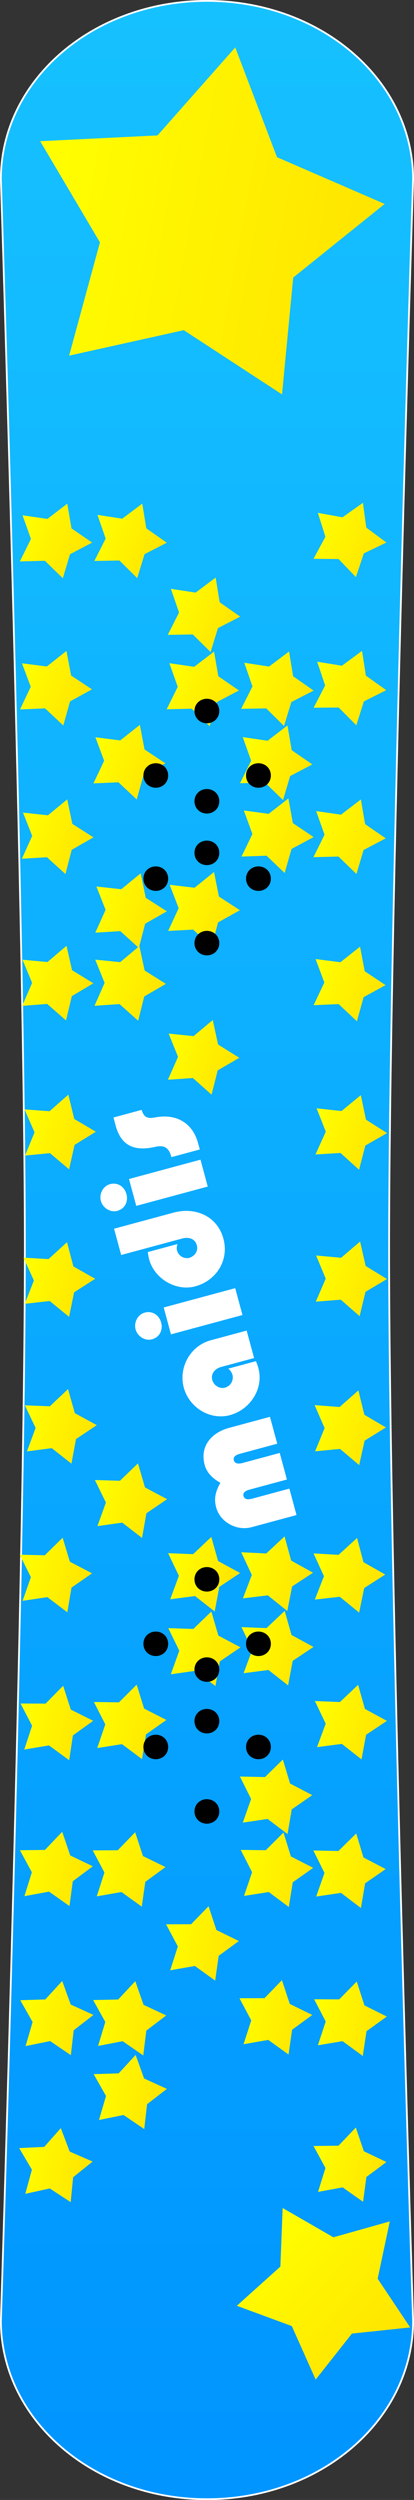
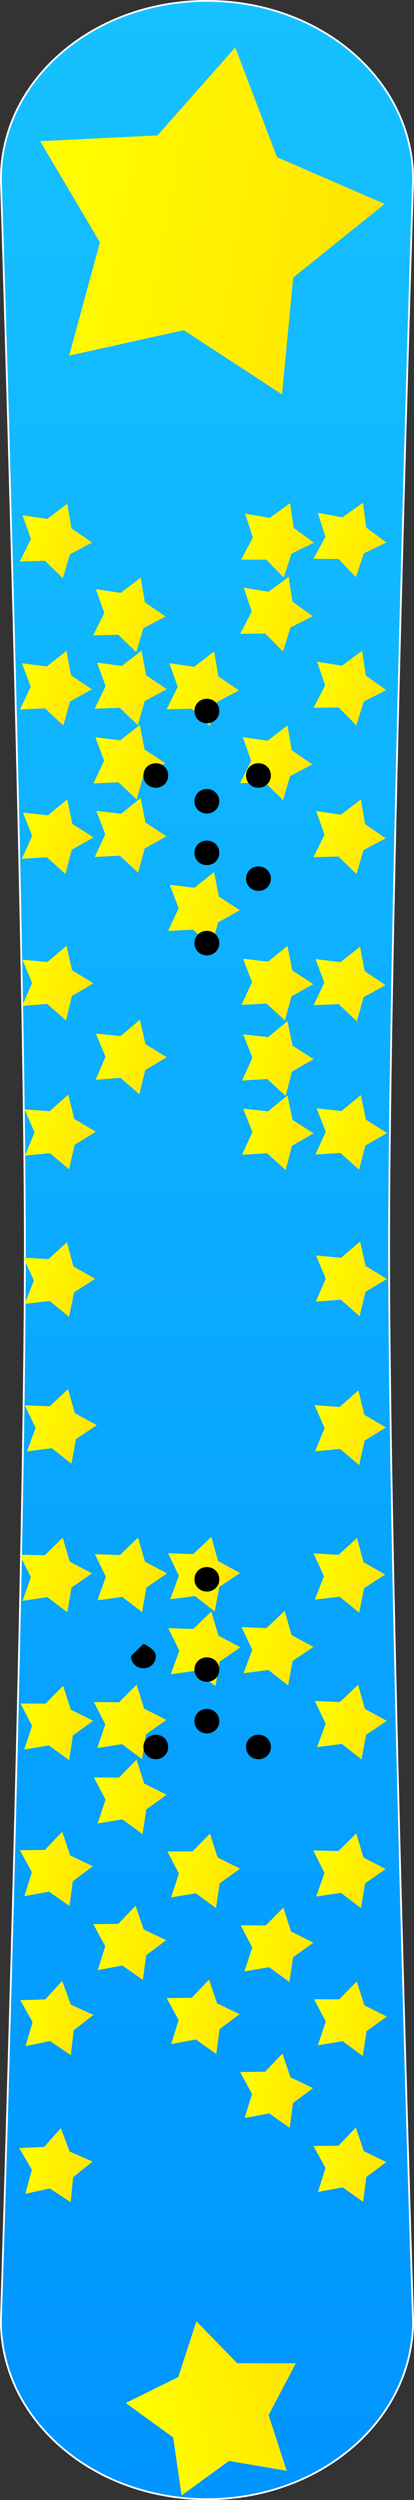
<svg xmlns="http://www.w3.org/2000/svg" xmlns:ns1="http://sodipodi.sourceforge.net/DTD/sodipodi-0.dtd" xmlns:ns2="http://www.inkscape.org/namespaces/inkscape" xmlns:xlink="http://www.w3.org/1999/xlink" id="svg14133" ns1:docname="snowboard-star.svg" viewBox="0 0 234.27 1414.5" ns1:version="0.32" version="1.0" ns2:output_extension="org.inkscape.output.svg.inkscape" ns2:version="0.46">
  <rect x="0" y="0" width="234.27" height="1414.5" fill="#333333" stroke="none" />
  <defs id="defs14136">
    <linearGradient id="linearGradient4622" y2="86.494" xlink:href="#linearGradient4616" gradientUnits="userSpaceOnUse" x2="-831.42" y1="86.494" x1="-1070.3" ns2:collect="always" />
    <linearGradient id="linearGradient4616">
      <stop id="stop4618" style="stop-color:#ffff00" offset="0" />
      <stop id="stop4620" style="stop-color:#ffe400" offset="1" />
    </linearGradient>
    <linearGradient id="linearGradient3887" y2="-310.21" gradientUnits="userSpaceOnUse" x2="125.67" y1="-310.21" x1="-1287.9" ns2:collect="always">
      <stop id="stop4668" style="stop-color:#0095ff" offset="0" />
      <stop id="stop4670" style="stop-color:#16c1ff" offset="1" />
    </linearGradient>
  </defs>
  <ns1:namedview id="base" bordercolor="#666666" ns2:pageshadow="2" guidetolerance="10.0" pagecolor="#ffffff" gridtolerance="10.0" ns2:zoom="0.53973813" objecttolerance="10.0" borderopacity="1.0" ns2:current-layer="svg14133" ns2:cx="372.04724" ns2:cy="970.84117" ns2:window-y="48" ns2:window-x="0" ns2:window-height="773" showgrid="false" ns2:pageopacity="0.0" ns2:window-width="640" />
  <g id="g4398" style="enable-background:new" transform="matrix(0 -1 1 0 427.34 126.17)">
    <path id="path4568" ns1:nodetypes="cscscscsc" style="stroke-linejoin:round;stroke:#ffffff;stroke-linecap:round;fill:url(#linearGradient3887)" d="m24.703-193.58s-424.06-13.58-605.8-13.58c-181.73 0-605.8 13.58-605.8 13.58-55.9 0-101-52.02-101-116.63 0-64.62 45.1-116.63 101-116.63 0 0 424.07 13.57 605.8 13.57 181.74 0 605.8-13.57 605.8-13.57 55.939 0 100.97 52.01 100.97 116.63 0 64.61-45.031 116.63-100.97 116.63z" />
    <use id="use5056" xlink:href="#path4676" transform="matrix(.996 .087 -.087 .996 254.18 218.9)" height="1052.362" width="744.094" ns2:tiled-clone-of="#path4676" y="0" x="0" />
    <use id="use5046" xlink:href="#path4676" transform="matrix(.997 .078 -.078 .997 216.58 209.63)" height="1052.362" width="744.094" ns2:tiled-clone-of="#path4676" y="0" x="0" />
    <use id="use5054" xlink:href="#path4676" transform="matrix(.997 .078 -.078 .997 258.42 168.09)" height="1052.362" width="744.094" ns2:tiled-clone-of="#path4676" y="0" x="0" />
    <use id="use5052" xlink:href="#path4676" transform="matrix(.998 .07 -.07 .998 262.57 117.25)" height="1052.362" width="744.094" ns2:tiled-clone-of="#path4676" y="0" x="0" />
    <use id="use5042" xlink:href="#path4676" transform="matrix(.998 .061 -.061 .998 224.81 107.9)" height="1052.362" width="744.094" ns2:tiled-clone-of="#path4676" y="0" x="0" />
    <use id="use5034" xlink:href="#path4676" transform="matrix(.998 .061 -.061 .998 182.97 149.44)" height="1052.362" width="744.094" ns2:tiled-clone-of="#path4676" y="0" x="0" />
    <use id="use5064" xlink:href="#path4676" transform="matrix(.996 .087 -.087 .996 296.01 177.37)" height="1052.362" width="744.094" ns2:tiled-clone-of="#path4676" y="0" x="0" />
    <use id="use5044" xlink:href="#path4676" transform="matrix(.998 .07 -.07 .998 220.73 158.78)" height="1052.362" width="744.094" ns2:tiled-clone-of="#path4676" y="0" x="0" />
    <g id="g4570" style="fill:#000000" transform="matrix(0 -3.648 3.648 0 -5053.1 -1304.3)">
-       <path id="path4572" style="fill:#000000" d="m-270.56 1138.8c0 1.1-0.86 1.9-1.92 1.9-1.07 0-1.93-0.8-1.93-1.9s0.86-1.9 1.93-1.9c1.06 0 1.92 0.8 1.92 1.9z" />
      <path id="path4574" style="fill:#000000" d="m-270.56 1152.8c0 1.1-0.86 1.9-1.92 1.9-1.07 0-1.93-0.8-1.93-1.9s0.86-1.9 1.93-1.9c1.06 0 1.92 0.8 1.92 1.9z" />
      <path id="path4576" style="fill:#000000" d="m-270.56 1160.8c0 1.1-0.86 1.9-1.92 1.9-1.07 0-1.93-0.8-1.93-1.9s0.86-1.9 1.93-1.9c1.06 0 1.92 0.8 1.92 1.9z" />
      <path id="path4578" style="fill:#000000" d="m-270.56 1174.8c0 1.1-0.86 1.9-1.92 1.9-1.07 0-1.93-0.8-1.93-1.9s0.86-1.9 1.93-1.9c1.06 0 1.92 0.8 1.92 1.9z" />
      <path id="path4580" style="fill:#000000" d="m-278.56 1148.8c0 1.1-0.86 1.9-1.92 1.9-1.07 0-1.93-0.8-1.93-1.9s0.86-1.9 1.93-1.9c1.06 0 1.92 0.8 1.92 1.9z" />
-       <path id="path4582" style="fill:#000000" d="m-278.56 1164.8c0 1.1-0.86 1.9-1.92 1.9-1.07 0-1.93-0.8-1.93-1.9s0.86-1.9 1.93-1.9c1.06 0 1.92 0.8 1.92 1.9z" />
      <path id="path4584" style="fill:#000000" d="m-262.64 1148.8c0 1.1-0.86 1.9-1.92 1.9s-1.92-0.8-1.92-1.9 0.86-1.9 1.92-1.9 1.92 0.8 1.92 1.9z" />
-       <path id="path4586" style="fill:#000000" d="m-262.64 1164.8c0 1.1-0.86 1.9-1.92 1.9s-1.92-0.8-1.92-1.9 0.86-1.9 1.92-1.9 1.92 0.8 1.92 1.9z" />
+       <path id="path4586" style="fill:#000000" d="m-262.64 1164.8s-1.92-0.8-1.92-1.9 0.86-1.9 1.92-1.9 1.92 0.8 1.92 1.9z" />
    </g>
    <use id="use5172" xlink:href="#path4676" transform="matrix(.985 .174 -.174 .985 709.46 226.4)" height="1052.362" width="744.094" ns2:tiled-clone-of="#path4676" y="0" x="0" />
    <use id="use5174" xlink:href="#path4676" transform="matrix(.983 .182 -.182 .983 704.36 276.76)" height="1052.362" width="744.094" ns2:tiled-clone-of="#path4676" y="0" x="0" />
    <use id="use5184" xlink:href="#path4676" transform="matrix(.982 .191 -.191 .982 741.01 285.54)" height="1052.362" width="744.094" ns2:tiled-clone-of="#path4676" y="0" x="0" />
    <use id="use5164" xlink:href="#path4676" transform="matrix(.985 .174 -.174 .985 667.63 267.93)" height="1052.362" width="744.094" ns2:tiled-clone-of="#path4676" y="0" x="0" />
    <use id="use5176" xlink:href="#path4676" transform="matrix(.982 .191 -.191 .982 699.18 327.07)" height="1052.362" width="744.094" ns2:tiled-clone-of="#path4676" y="0" x="0" />
    <use id="use5156" xlink:href="#path4676" transform="matrix(.985 .174 -.174 .985 625.79 309.47)" height="1052.362" width="744.094" ns2:tiled-clone-of="#path4676" y="0" x="0" />
    <use id="use5154" xlink:href="#path4676" transform="matrix(.986 .165 -.165 .986 630.82 259.06)" height="1052.362" width="744.094" ns2:tiled-clone-of="#path4676" y="0" x="0" />
    <use id="use5144" xlink:href="#path4676" transform="matrix(.988 .156 -.156 .988 593.93 250.15)" height="1052.362" width="744.094" ns2:tiled-clone-of="#path4676" y="0" x="0" />
    <g id="g4588" style="fill:#000000" transform="matrix(0 -3.648 3.648 0 -4561.8 -1304.3)">
      <path id="path4590" style="fill:#000000" d="m-270.56 1138.8c0 1.1-0.86 1.9-1.92 1.9-1.07 0-1.93-0.8-1.93-1.9s0.86-1.9 1.93-1.9c1.06 0 1.92 0.8 1.92 1.9z" />
      <path id="path4592" style="fill:#000000" d="m-270.56 1152.8c0 1.1-0.86 1.9-1.92 1.9-1.07 0-1.93-0.8-1.93-1.9s0.86-1.9 1.93-1.9c1.06 0 1.92 0.8 1.92 1.9z" />
      <path id="path4594" style="fill:#000000" d="m-270.56 1160.8c0 1.1-0.86 1.9-1.92 1.9-1.07 0-1.93-0.8-1.93-1.9s0.86-1.9 1.93-1.9c1.06 0 1.92 0.8 1.92 1.9z" />
      <path id="path4596" style="fill:#000000" d="m-270.56 1174.8c0 1.1-0.86 1.9-1.92 1.9-1.07 0-1.93-0.8-1.93-1.9s0.86-1.9 1.93-1.9c1.06 0 1.92 0.8 1.92 1.9z" />
      <path id="path4598" style="fill:#000000" d="m-278.56 1148.8c0 1.1-0.86 1.9-1.92 1.9-1.07 0-1.93-0.8-1.93-1.9s0.86-1.9 1.93-1.9c1.06 0 1.92 0.8 1.92 1.9z" />
      <path id="path4600" style="fill:#000000" d="m-278.56 1164.8c0 1.1-0.86 1.9-1.92 1.9-1.07 0-1.93-0.8-1.93-1.9s0.86-1.9 1.93-1.9c1.06 0 1.92 0.8 1.92 1.9z" />
-       <path id="path4602" style="fill:#000000" d="m-262.64 1148.8c0 1.1-0.86 1.9-1.92 1.9s-1.92-0.8-1.92-1.9 0.86-1.9 1.92-1.9 1.92 0.8 1.92 1.9z" />
      <path id="path4604" style="fill:#000000" d="m-262.64 1164.8c0 1.1-0.86 1.9-1.92 1.9s-1.92-0.8-1.92-1.9 0.86-1.9 1.92-1.9 1.92 0.8 1.92 1.9z" />
    </g>
    <path id="path4606" style="fill:url(#linearGradient4622)" transform="matrix(-.149 .816 -.816 -.149 -64.463 477.66)" d="m-876.97 200.01l-73.81-31.07-73.82 31.14 6.8-79.8-52.5-60.556 78.03-18.25 41.39-68.566 41.46 68.526 78 18.176-52.37 60.6 6.82 79.8z" />
    <use id="use5210" xlink:href="#path4676" transform="matrix(.98 .199 -.199 .98 861.26 211.2)" height="1052.362" width="744.094" ns2:tiled-clone-of="#path4676" y="0" x="0" />
    <use id="use5200" xlink:href="#path4676" transform="matrix(.982 .191 -.191 .982 824.68 202.47)" height="1052.362" width="744.094" ns2:tiled-clone-of="#path4676" y="0" x="0" />
    <use id="use5190" xlink:href="#path4676" transform="matrix(.983 .182 -.182 .983 788.03 193.69)" height="1052.362" width="744.094" ns2:tiled-clone-of="#path4676" y="0" x="0" />
    <use id="use5180" xlink:href="#path4676" transform="matrix(.985 .174 -.174 .985 751.3 184.86)" height="1052.362" width="744.094" ns2:tiled-clone-of="#path4676" y="0" x="0" />
    <use id="use5170" xlink:href="#path4676" transform="matrix(.986 .165 -.165 .986 714.49 175.99)" height="1052.362" width="744.094" ns2:tiled-clone-of="#path4676" y="0" x="0" />
    <use id="use5160" xlink:href="#path4676" transform="matrix(.988 .156 -.156 .988 677.6 167.08)" height="1052.362" width="744.094" ns2:tiled-clone-of="#path4676" y="0" x="0" />
    <use id="use5150" xlink:href="#path4676" transform="matrix(.989 .148 -.148 .989 640.64 158.13)" height="1052.362" width="744.094" ns2:tiled-clone-of="#path4676" y="0" x="0" />
    <use id="use5140" xlink:href="#path4676" transform="matrix(.99 .139 -.139 .99 603.6 149.13)" height="1052.362" width="744.094" ns2:tiled-clone-of="#path4676" y="0" x="0" />
    <use id="use5130" xlink:href="#path4676" transform="matrix(.991 .131 -.131 .991 566.48 142.09)" height="1052.362" width="744.094" ns2:tiled-clone-of="#path4676" y="0" x="0" />
    <use id="use5120" xlink:href="#path4676" transform="matrix(.993 .122 -.122 .993 529.28 133.01)" height="1052.362" width="744.094" ns2:tiled-clone-of="#path4676" y="0" x="0" />
    <use id="use5110" xlink:href="#path4676" transform="matrix(.994 .113 -.113 .994 492 123.89)" height="1052.362" width="744.094" ns2:tiled-clone-of="#path4676" y="0" x="0" />
    <use id="use5100" xlink:href="#path4676" transform="matrix(.995 .105 -.105 .995 454.64 114.73)" height="1052.362" width="744.094" ns2:tiled-clone-of="#path4676" y="0" x="0" />
    <use id="use5090" xlink:href="#path4676" transform="matrix(.995 .096 -.096 .995 417.2 105.53)" height="1052.362" width="744.094" ns2:tiled-clone-of="#path4676" y="0" x="0" />
    <use id="use5080" xlink:href="#path4676" transform="matrix(.996 .087 -.087 .996 379.68 96.295)" height="1052.362" width="744.094" ns2:tiled-clone-of="#path4676" y="0" x="0" />
    <use id="use5070" xlink:href="#path4676" transform="matrix(.997 .078 -.078 .997 342.08 87.022)" height="1052.362" width="744.094" ns2:tiled-clone-of="#path4676" y="0" x="0" />
    <use id="use5060" xlink:href="#path4676" transform="matrix(.998 .07 -.07 .998 304.4 75.712)" height="1052.362" width="744.094" ns2:tiled-clone-of="#path4676" y="0" x="0" />
    <use id="use5050" xlink:href="#path4676" transform="matrix(.998 .061 -.061 .998 266.64 66.366)" height="1052.362" width="744.094" ns2:tiled-clone-of="#path4676" y="0" x="0" />
    <use id="use5040" xlink:href="#path4676" transform="matrix(.999 .052 -.052 .999 228.8 56.985)" height="1052.362" width="744.094" ns2:tiled-clone-of="#path4676" y="0" x="0" />
    <use id="use5030" xlink:href="#path4676" transform="matrix(.999 .044 -.044 .999 190.87 47.57)" height="1052.362" width="744.094" ns2:tiled-clone-of="#path4676" y="0" x="0" />
    <use id="use5020" xlink:href="#path4676" transform="matrix(.999 .035 -.035 .999 152.86 38.12)" height="1052.362" width="744.094" ns2:tiled-clone-of="#path4676" y="0" x="0" />
    <use id="use5010" xlink:href="#path4676" transform="matrix(1 .026 -.026 1 114.77 28.638)" height="1052.362" width="744.094" ns2:tiled-clone-of="#path4676" y="0" x="0" />
    <use id="use5000" xlink:href="#path4676" transform="matrix(1 .017 -.017 1 76.597 19.123)" height="1052.362" width="744.094" ns2:tiled-clone-of="#path4676" y="0" x="0" />
    <use id="use4990" xlink:href="#path4676" transform="matrix(1 .009 -.009 1 38.34 9.577)" height="1052.362" width="744.094" ns2:tiled-clone-of="#path4676" y="0" x="0" />
    <path id="path4676" style="fill:url(#linearGradient4622)" transform="matrix(-.032 .174 -.174 -.032 -1113.1 -228.34)" d="m-876.97 200.01l-73.81-31.07-73.82 31.14 6.8-79.8-52.5-60.556 78.03-18.25 41.39-68.566 41.46 68.526 78 18.176-52.37 60.6 6.82 79.8z" />
    <use id="use5218" xlink:href="#path4676" transform="matrix(.972 .233 -.233 .972 839.47 411.81)" height="1052.362" width="744.094" ns2:tiled-clone-of="#path4676" y="0" x="0" />
    <use id="use5208" xlink:href="#path4676" transform="matrix(.974 .225 -.225 .974 803.2 403.27)" height="1052.362" width="744.094" ns2:tiled-clone-of="#path4676" y="0" x="0" />
    <use id="use5198" xlink:href="#path4676" transform="matrix(.976 .216 -.216 .976 766.85 394.67)" height="1052.362" width="744.094" ns2:tiled-clone-of="#path4676" y="0" x="0" />
    <use id="use5188" xlink:href="#path4676" transform="matrix(.978 .208 -.208 .978 730.42 386.03)" height="1052.362" width="744.094" ns2:tiled-clone-of="#path4676" y="0" x="0" />
    <use id="use5178" xlink:href="#path4676" transform="matrix(.98 .199 -.199 .98 693.92 377.34)" height="1052.362" width="744.094" ns2:tiled-clone-of="#path4676" y="0" x="0" />
    <use id="use5168" xlink:href="#path4676" transform="matrix(.982 .191 -.191 .982 657.34 368.61)" height="1052.362" width="744.094" ns2:tiled-clone-of="#path4676" y="0" x="0" />
    <use id="use5158" xlink:href="#path4676" transform="matrix(.983 .182 -.182 .983 620.69 359.83)" height="1052.362" width="744.094" ns2:tiled-clone-of="#path4676" y="0" x="0" />
    <use id="use5148" xlink:href="#path4676" transform="matrix(.985 .174 -.174 .985 583.96 351)" height="1052.362" width="744.094" ns2:tiled-clone-of="#path4676" y="0" x="0" />
    <use id="use5138" xlink:href="#path4676" transform="matrix(.986 .165 -.165 .986 547.15 342.13)" height="1052.362" width="744.094" ns2:tiled-clone-of="#path4676" y="0" x="0" />
    <use id="use5128" xlink:href="#path4676" transform="matrix(.988 .156 -.156 .988 510.27 333.22)" height="1052.362" width="744.094" ns2:tiled-clone-of="#path4676" y="0" x="0" />
    <use id="use5118" xlink:href="#path4676" transform="matrix(.989 .148 -.148 .989 473.3 324.27)" height="1052.362" width="744.094" ns2:tiled-clone-of="#path4676" y="0" x="0" />
    <use id="use5108" xlink:href="#path4676" transform="matrix(.99 .139 -.139 .99 436.26 315.27)" height="1052.362" width="744.094" ns2:tiled-clone-of="#path4676" y="0" x="0" />
    <use id="use5098" xlink:href="#path4676" transform="matrix(.991 .131 -.131 .991 399.14 306.23)" height="1052.362" width="744.094" ns2:tiled-clone-of="#path4676" y="0" x="0" />
    <use id="use5088" xlink:href="#path4676" transform="matrix(.993 .122 -.122 .993 361.94 297.15)" height="1052.362" width="744.094" ns2:tiled-clone-of="#path4676" y="0" x="0" />
    <use id="use5078" xlink:href="#path4676" transform="matrix(.994 .113 -.113 .994 324.66 288.03)" height="1052.362" width="744.094" ns2:tiled-clone-of="#path4676" y="0" x="0" />
    <use id="use5068" xlink:href="#path4676" transform="matrix(.995 .105 -.105 .995 287.3 278.87)" height="1052.362" width="744.094" ns2:tiled-clone-of="#path4676" y="0" x="0" />
    <use id="use5058" xlink:href="#path4676" transform="matrix(.995 .096 -.096 .995 249.87 269.67)" height="1052.362" width="744.094" ns2:tiled-clone-of="#path4676" y="0" x="0" />
    <use id="use5048" xlink:href="#path4676" transform="matrix(.996 .087 -.087 .996 212.35 260.44)" height="1052.362" width="744.094" ns2:tiled-clone-of="#path4676" y="0" x="0" />
    <use id="use5038" xlink:href="#path4676" transform="matrix(.997 .078 -.078 .997 174.75 251.16)" height="1052.362" width="744.094" ns2:tiled-clone-of="#path4676" y="0" x="0" />
    <use id="use5028" xlink:href="#path4676" transform="matrix(.998 .07 -.07 .998 137.07 241.85)" height="1052.362" width="744.094" ns2:tiled-clone-of="#path4676" y="0" x="0" />
    <use id="use4998" xlink:href="#path4676" transform="matrix(.999 .044 -.044 .999 23.533 213.71)" height="1052.362" width="744.094" ns2:tiled-clone-of="#path4676" y="0" x="0" />
    <use id="use5008" xlink:href="#path4676" transform="matrix(.999 .052 -.052 .999 61.459 223.13)" height="1052.362" width="744.094" ns2:tiled-clone-of="#path4676" y="0" x="0" />
    <use id="use5018" xlink:href="#path4676" transform="matrix(.998 .061 -.061 .998 99.303 232.51)" height="1052.362" width="744.094" ns2:tiled-clone-of="#path4676" y="0" x="0" />
    <use id="use4988" xlink:href="#path4676" transform="matrix(.999 .035 -.035 .999 -14.475 204.26)" height="1052.362" width="744.094" ns2:tiled-clone-of="#path4676" y="0" x="0" />
-     <path id="path4610" style="fill:url(#linearGradient4622)" transform="matrix(-.074 .407 -.407 -.074 -1201.1 16.842)" d="m-876.97 200.01l-73.81-31.07-73.82 31.14 6.8-79.8-52.5-60.556 78.03-18.25 41.39-68.566 41.46 68.526 78 18.176-52.37 60.6 6.82 79.8z" />
    <path id="path4612" style="fill:url(#linearGradient4622)" transform="matrix(-.283 .302 -.302 -.283 -1408 72.73)" d="m-876.97 200.01l-73.81-31.07-73.82 31.14 6.8-79.8-52.5-60.556 78.03-18.25 41.39-68.566 41.46 68.526 78 18.176-52.37 60.6 6.82 79.8z" />
    <path id="path4614" style="fill:url(#linearGradient4622)" transform="matrix(.094 .403 -.403 .094 -1108.8 69.533)" d="m-876.97 200.01l-73.81-31.07-73.82 31.14 6.8-79.8-52.5-60.556 78.03-18.25 41.39-68.566 41.46 68.526 78 18.176-52.37 60.6 6.82 79.8z" />
    <use id="use4992" xlink:href="#path4676" transform="matrix(1 .017 -.017 1 34.763 60.658)" height="1052.362" width="744.094" ns2:tiled-clone-of="#path4676" y="0" x="0" />
    <use id="use4996" xlink:href="#path4676" transform="matrix(.999 .035 -.035 .999 27.359 162.73)" height="1052.362" width="744.094" ns2:tiled-clone-of="#path4676" y="0" x="0" />
    <use id="use5002" xlink:href="#path4676" transform="matrix(1 .026 -.026 1 72.937 70.173)" height="1052.362" width="744.094" ns2:tiled-clone-of="#path4676" y="0" x="0" />
    <use id="use5004" xlink:href="#path4676" transform="matrix(.999 .035 -.035 .999 69.194 121.19)" height="1052.362" width="744.094" ns2:tiled-clone-of="#path4676" y="0" x="0" />
    <use id="use5006" xlink:href="#path4676" transform="matrix(.999 .044 -.044 .999 65.368 172.17)" height="1052.362" width="744.094" ns2:tiled-clone-of="#path4676" y="0" x="0" />
    <use id="use5012" xlink:href="#path4676" transform="matrix(.999 .035 -.035 .999 111.03 79.655)" height="1052.362" width="744.094" ns2:tiled-clone-of="#path4676" y="0" x="0" />
    <use id="use5014" xlink:href="#path4676" transform="matrix(.999 .044 -.044 .999 107.2 130.64)" height="1052.362" width="744.094" ns2:tiled-clone-of="#path4676" y="0" x="0" />
    <use id="use5016" xlink:href="#path4676" transform="matrix(.999 .052 -.052 .999 103.29 181.59)" height="1052.362" width="744.094" ns2:tiled-clone-of="#path4676" y="0" x="0" />
    <use id="use5022" xlink:href="#path4676" transform="matrix(.999 .044 -.044 .999 149.04 89.105)" height="1052.362" width="744.094" ns2:tiled-clone-of="#path4676" y="0" x="0" />
    <use id="use5024" xlink:href="#path4676" transform="matrix(.999 .052 -.052 .999 145.13 140.06)" height="1052.362" width="744.094" ns2:tiled-clone-of="#path4676" y="0" x="0" />
    <use id="use5026" xlink:href="#path4676" transform="matrix(.998 .061 -.061 .998 141.14 190.97)" height="1052.362" width="744.094" ns2:tiled-clone-of="#path4676" y="0" x="0" />
    <use id="use5032" xlink:href="#path4676" transform="matrix(.999 .052 -.052 .999 186.96 98.52)" height="1052.362" width="744.094" ns2:tiled-clone-of="#path4676" y="0" x="0" />
    <use id="use5036" xlink:href="#path4676" transform="matrix(.998 .07 -.07 .998 178.9 200.32)" height="1052.362" width="744.094" ns2:tiled-clone-of="#path4676" y="0" x="0" />
    <use id="use5062" xlink:href="#path4676" transform="matrix(.997 .078 -.078 .997 300.25 126.56)" height="1052.362" width="744.094" ns2:tiled-clone-of="#path4676" y="0" x="0" />
    <use id="use5066" xlink:href="#path4676" transform="matrix(.995 .096 -.096 .995 291.7 228.14)" height="1052.362" width="744.094" ns2:tiled-clone-of="#path4676" y="0" x="0" />
    <use id="use5132" xlink:href="#path4676" transform="matrix(.99 .139 -.139 .99 561.76 190.66)" height="1052.362" width="744.094" ns2:tiled-clone-of="#path4676" y="0" x="0" />
    <use id="use5134" xlink:href="#path4676" transform="matrix(.989 .148 -.148 .989 556.97 241.2)" height="1052.362" width="744.094" ns2:tiled-clone-of="#path4676" y="0" x="0" />
    <use id="use5136" xlink:href="#path4676" transform="matrix(.988 .156 -.156 .988 552.1 291.69)" height="1052.362" width="744.094" ns2:tiled-clone-of="#path4676" y="0" x="0" />
    <use id="use5142" xlink:href="#path4676" transform="matrix(.989 .148 -.148 .989 598.81 199.66)" height="1052.362" width="744.094" ns2:tiled-clone-of="#path4676" y="0" x="0" />
    <use id="use5146" xlink:href="#path4676" transform="matrix(.986 .165 -.165 .986 588.99 300.6)" height="1052.362" width="744.094" ns2:tiled-clone-of="#path4676" y="0" x="0" />
    <use id="use5152" xlink:href="#path4676" transform="matrix(.988 .156 -.156 .988 635.77 208.62)" height="1052.362" width="744.094" ns2:tiled-clone-of="#path4676" y="0" x="0" />
    <use id="use5162" xlink:href="#path4676" transform="matrix(.986 .165 -.165 .986 672.65 217.53)" height="1052.362" width="744.094" ns2:tiled-clone-of="#path4676" y="0" x="0" />
    <use id="use5166" xlink:href="#path4676" transform="matrix(.983 .182 -.182 .983 662.52 318.29)" height="1052.362" width="744.094" ns2:tiled-clone-of="#path4676" y="0" x="0" />
    <use id="use5182" xlink:href="#path4676" transform="matrix(.983 .182 -.182 .983 746.19 235.22)" height="1052.362" width="744.094" ns2:tiled-clone-of="#path4676" y="0" x="0" />
    <use id="use5186" xlink:href="#path4676" transform="matrix(.98 .199 -.199 .98 735.75 335.81)" height="1052.362" width="744.094" ns2:tiled-clone-of="#path4676" y="0" x="0" />
    <use id="use5192" xlink:href="#path4676" transform="matrix(.982 .191 -.191 .982 782.85 244)" height="1052.362" width="744.094" ns2:tiled-clone-of="#path4676" y="0" x="0" />
    <use id="use5194" xlink:href="#path4676" transform="matrix(.98 .199 -.199 .98 777.59 294.27)" height="1052.362" width="744.094" ns2:tiled-clone-of="#path4676" y="0" x="0" />
    <use id="use5196" xlink:href="#path4676" transform="matrix(.978 .208 -.208 .978 772.26 344.5)" height="1052.362" width="744.094" ns2:tiled-clone-of="#path4676" y="0" x="0" />
    <use id="use5202" xlink:href="#path4676" transform="matrix(.98 .199 -.199 .98 819.42 252.74)" height="1052.362" width="744.094" ns2:tiled-clone-of="#path4676" y="0" x="0" />
    <use id="use5206" xlink:href="#path4676" transform="matrix(.976 .216 -.216 .976 808.68 353.14)" height="1052.362" width="744.094" ns2:tiled-clone-of="#path4676" y="0" x="0" />
-     <path id="text5310" style="fill:#ffffff" transform="rotate(-15.122)" d="m-580.46-441.28v-24.01c0-10.16-5.6-18.76-16.61-18.76-4.91 0-8.78 2.58-12.13 5.94-3.7-3.7-7.41-5.94-12.74-5.94-8.78 0-16.09 7.74-16.09 16.43v26.34h15.49v-21.69c0-1.81 0.25-4.3 2.58-4.47h0.08c2.41 0 2.67 2.49 2.67 4.47v21.69h15.58v-21.69c0-1.89 0.34-4.3 2.67-4.47h0.08c2.41 0 2.67 2.58 2.67 4.47v21.69h15.75m32.47-15.66c-1.29 0.94-2.66 1.37-4.21 1.37-3.19-0.17-5.68-2.75-5.68-6.02 0-3.19 2.92-5.77 6.02-5.77 3.79 0 5.85 3.27 5.85 6.72v19.36h16.1v-21.09c0-11.96-10.07-21.68-21.95-21.68-11.53 0-21.77 9.38-21.77 21.17s9.38 22.46 21.51 22.46c1.38 0 2.76-0.09 4.13-0.35v-16.17m42.94-26.25h-15.75v41.91h15.75v-41.91m-7.83-18.59c-4.05 0-7.83 3.36-7.83 7.49 0 4.47 3.44 7.48 7.83 7.48 4.3 0 7.83-3.01 7.83-7.48 0-4.13-3.7-7.49-7.83-7.49m42.77 3.1v34.94 0.86c0 3.61-1.81 6.97-5.85 6.97-3.53 0-5.77-2.93-5.77-6.28 0.35-3.1 2.84-5.34 5.94-5.34 1.21 0.09 2.33 0.52 3.36 1.21v-17.39c-1.47-0.17-2.84-0.34-4.22-0.34-11.19 0-21.51 9.81-21.51 21.17 0 12.39 9.21 22.46 21.86 22.46 13.33 0 21.6-10.67 21.6-23.32v-34.94h-15.41m40.36 15.49h-15.75v41.91h15.75v-41.91m-7.83-18.59c-4.05 0-7.84 3.36-7.84 7.49 0 4.47 3.45 7.48 7.84 7.48 4.3 0 7.83-3.01 7.83-7.48 0-4.13-3.7-7.49-7.83-7.49m43.72 19.19h-4.74c-12.47 0-17.04 7.06-17.47 18.67-0.25 5.51-2.92 7.15-8 7.15v16.61h3.87c12.14-0.09 19.37-7.92 20.23-19.71 0.34-4.39 1.72-6.11 6.11-6.2v-16.52" />
    <use id="use5434" xlink:href="#path4676" transform="matrix(.997 .078 -.078 .997 342.25 126.56)" height="1052.362" width="744.094" ns2:tiled-clone-of="#path4676" y="0" x="0" />
    <use id="use5436" xlink:href="#path4676" transform="matrix(.988 .156 -.156 .988 510.1 291.69)" height="1052.362" width="744.094" ns2:tiled-clone-of="#path4676" y="0" x="0" />
  </g>
</svg>